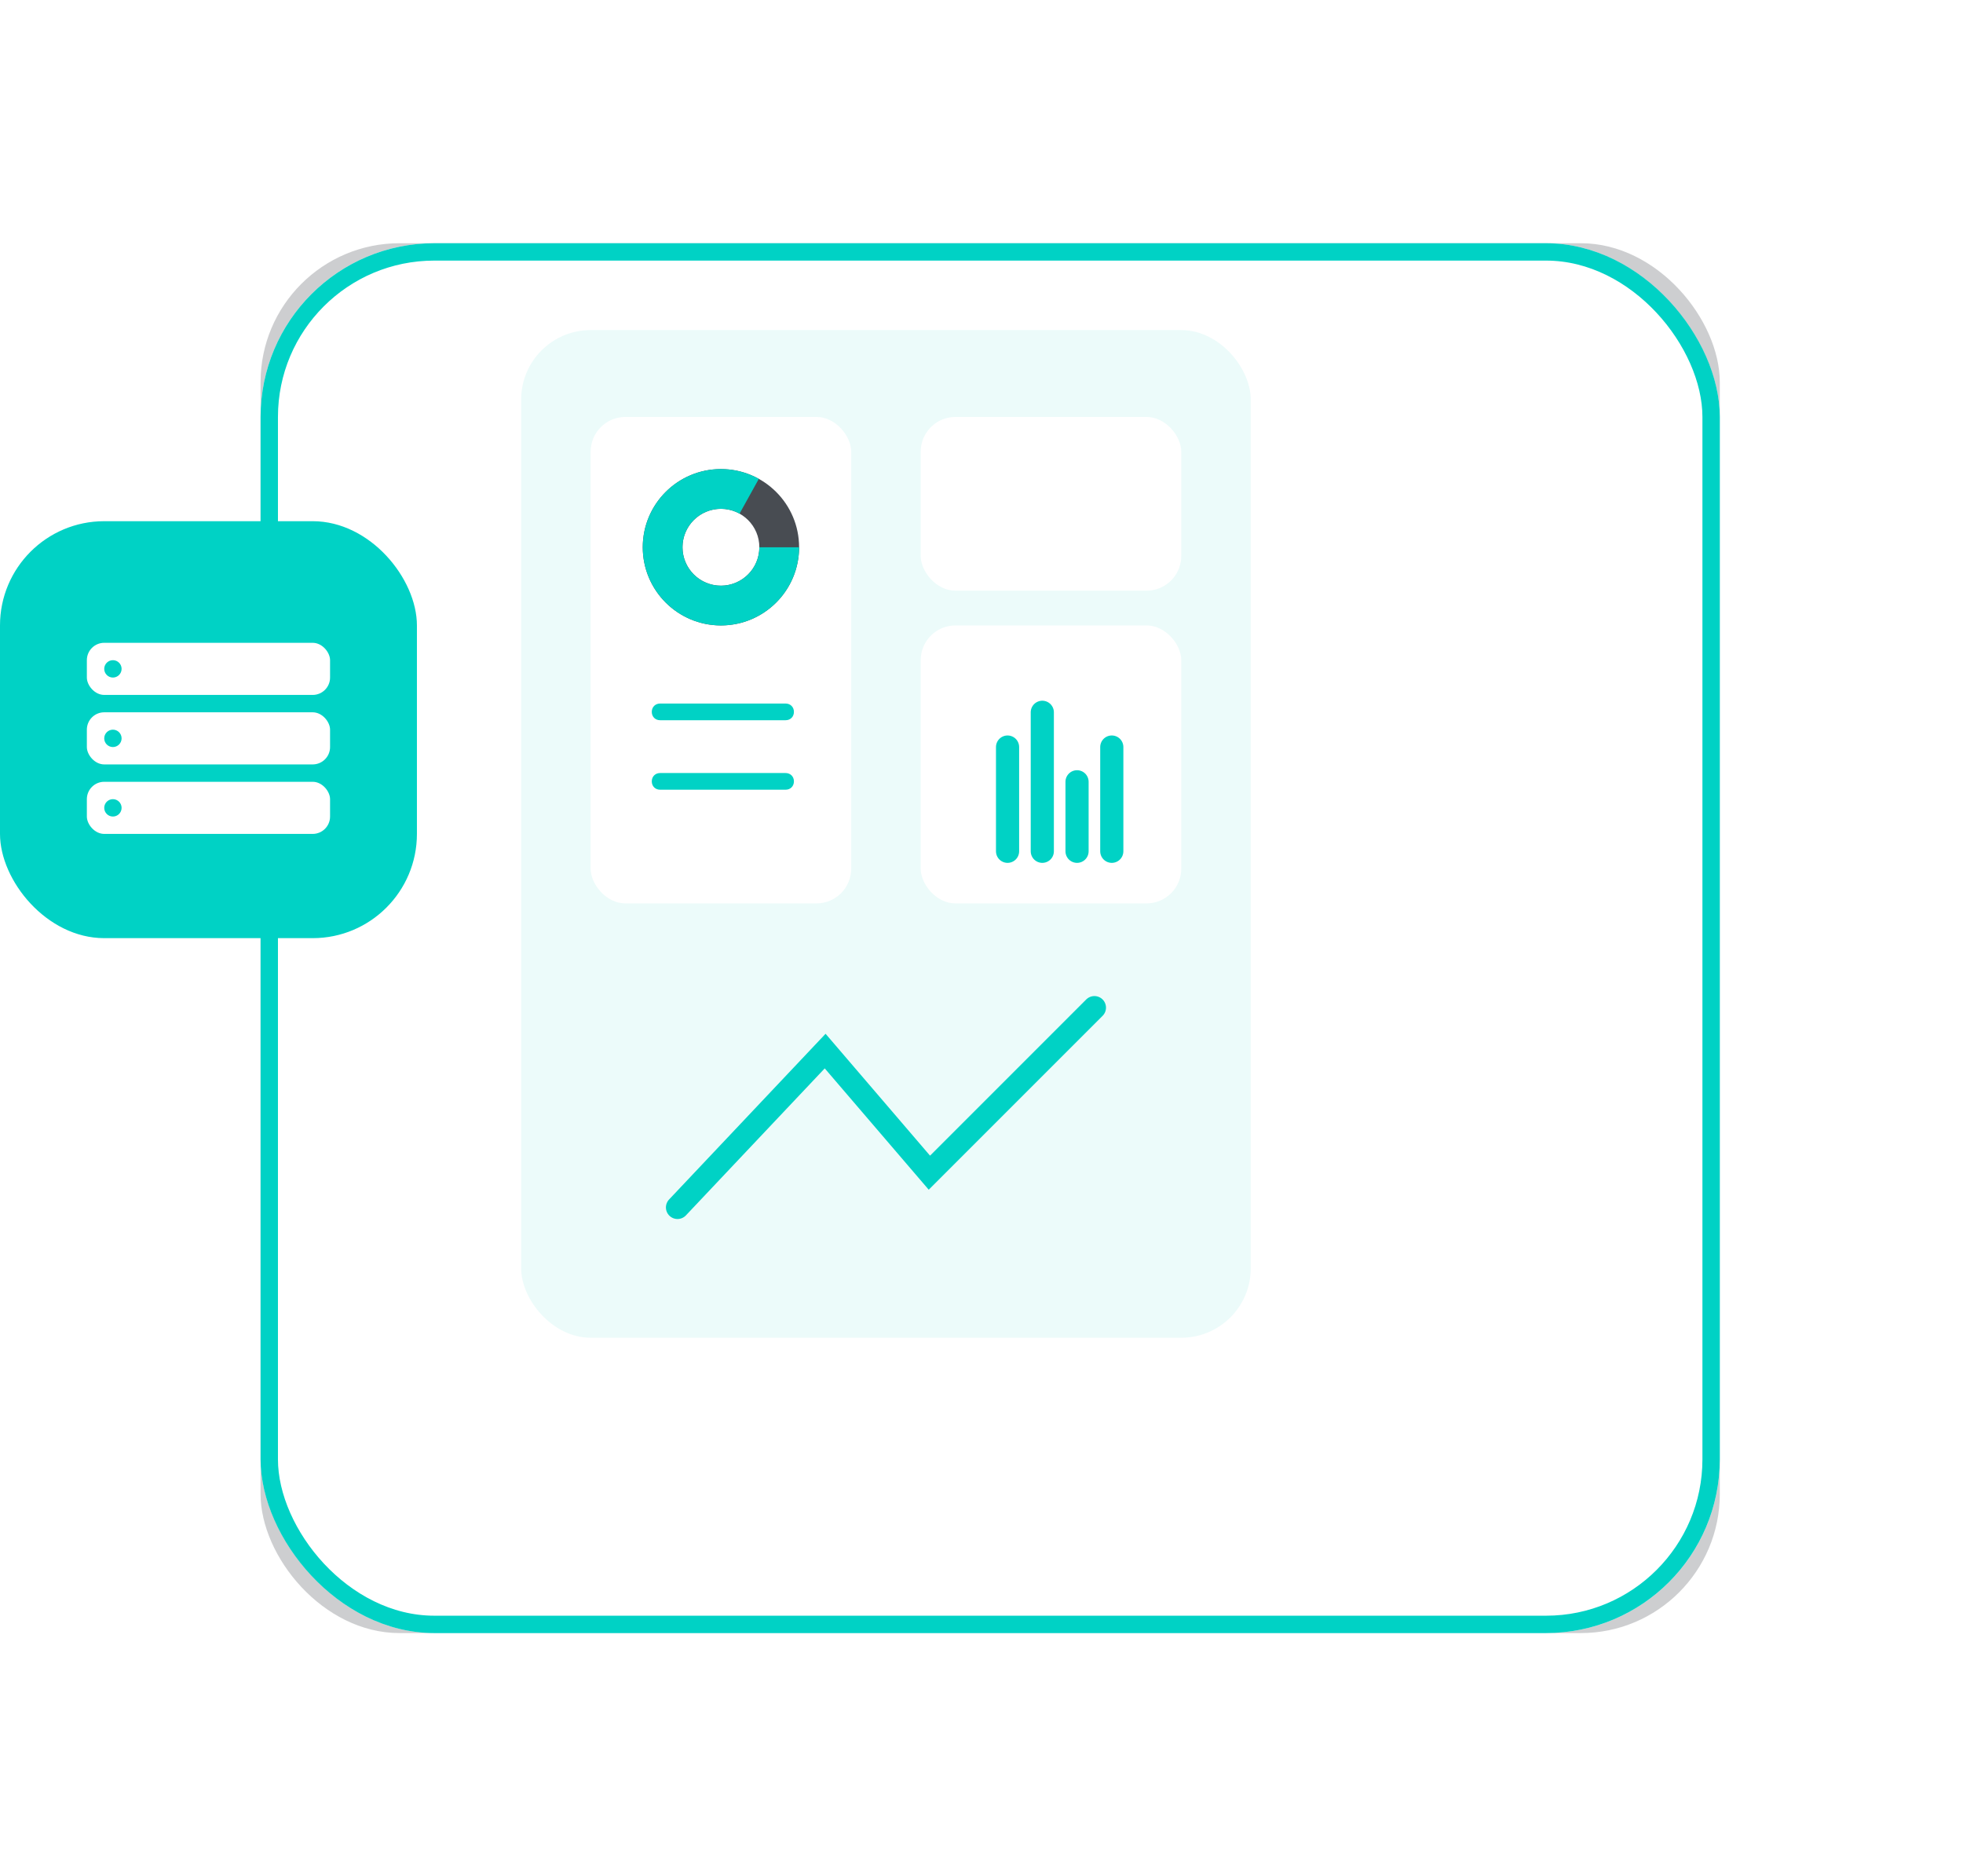
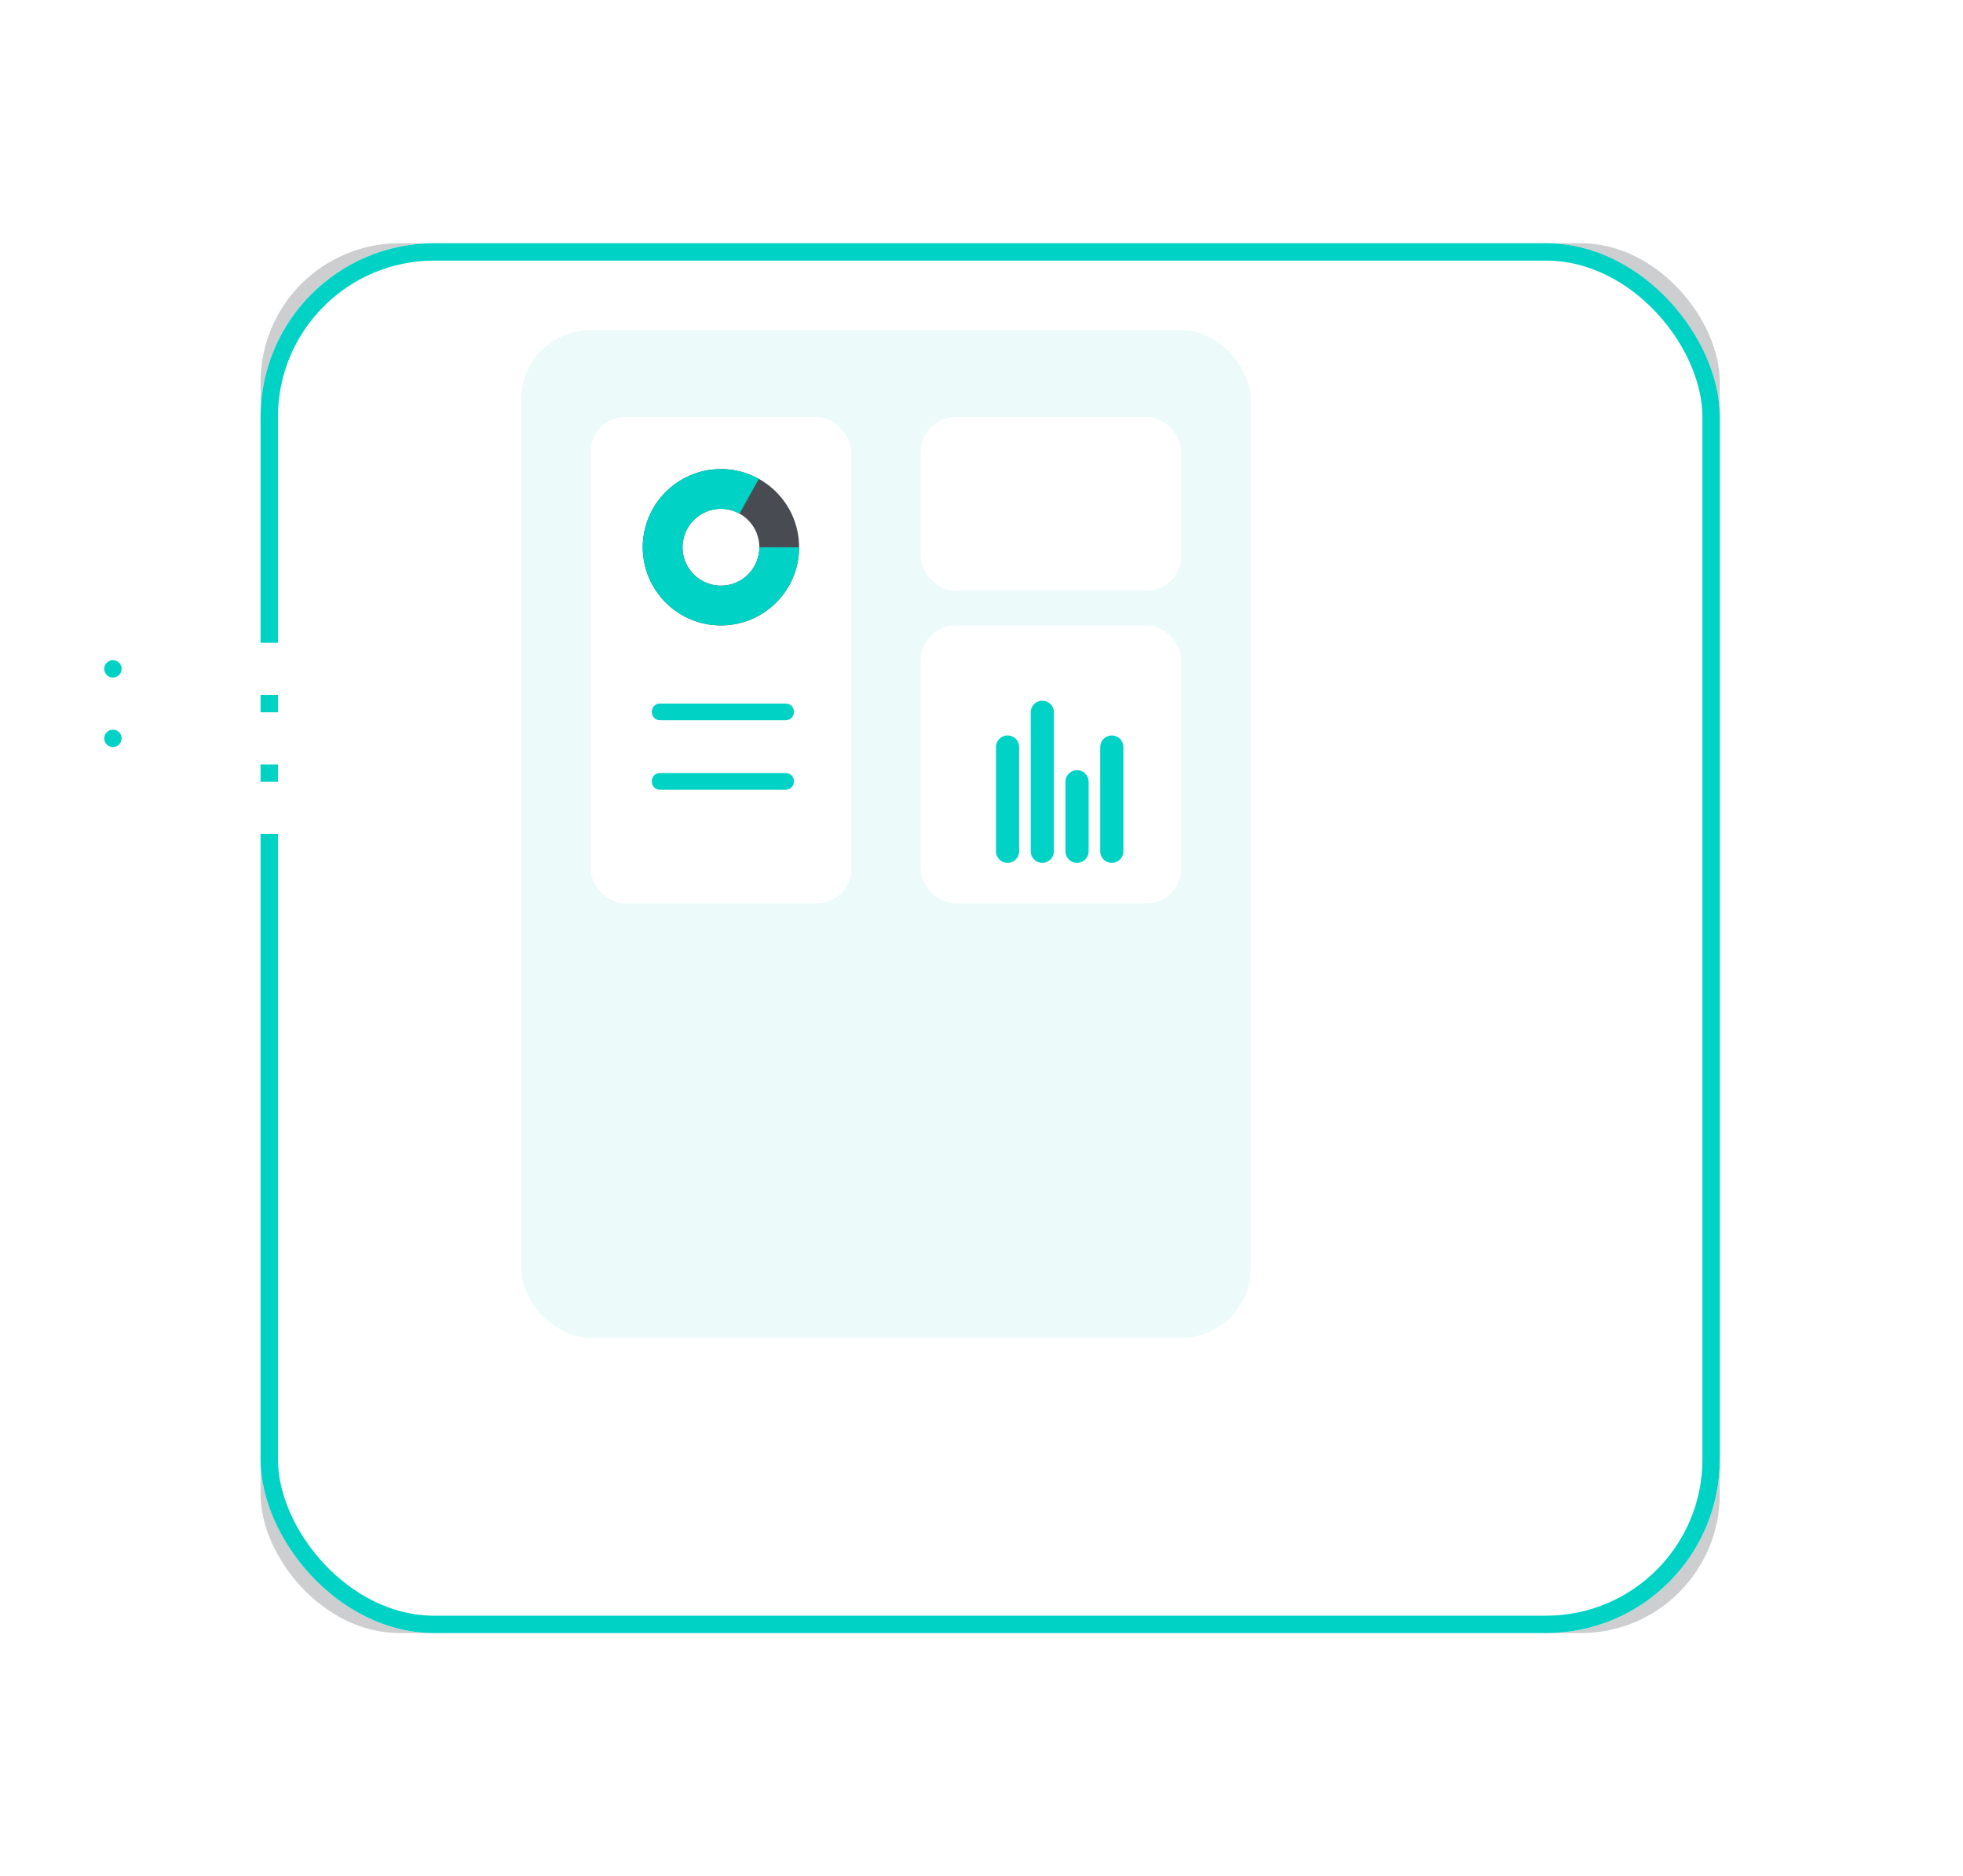
<svg xmlns="http://www.w3.org/2000/svg" width="113" height="108" viewBox="0 0 113 108" fill="none">
  <g filter="url(#filter0_f_3698_3767)">
    <rect x="15" y="14" width="84" height="80" rx="8" fill="#9C9FA2" fill-opacity="0.5" />
  </g>
  <g filter="url(#filter1_d_3698_3767)">
    <rect x="9" y="8" width="84" height="80" rx="10" fill="white" />
    <rect x="9.5" y="8.5" width="83" height="79" rx="9.5" stroke="#00D2C5" />
  </g>
  <rect x="30" y="19" width="42" height="58" rx="4" fill="#ECFBFA" />
-   <path d="M39 69.5L47.5 60.5L53.5 67.5L63 58" stroke="#00D2C5" stroke-width="1.333" stroke-linecap="round" />
  <rect x="34" y="24" width="15" height="28" rx="2" fill="white" />
  <path d="M37.52 40.973C37.52 40.698 37.722 40.496 37.997 40.496H38.918C39.194 40.496 39.395 40.698 39.395 40.973V40.979C39.395 41.254 39.194 41.456 38.918 41.456H37.997C37.722 41.456 37.52 41.254 37.52 40.979V40.973ZM38.436 40.973C38.436 40.698 38.637 40.496 38.912 40.496H40.717C40.992 40.496 41.194 40.698 41.194 40.973V40.979C41.194 41.254 40.992 41.456 40.717 41.456H38.912C38.637 41.456 38.436 41.254 38.436 40.979V40.973ZM40.233 40.973C40.233 40.698 40.434 40.496 40.709 40.496H42.514C42.789 40.496 42.991 40.698 42.991 40.973V40.979C42.991 41.254 42.789 41.456 42.514 41.456H40.709C40.434 41.456 40.233 41.254 40.233 40.979V40.973ZM42.029 40.973C42.029 40.698 42.231 40.496 42.506 40.496H44.311C44.586 40.496 44.788 40.698 44.788 40.973V40.979C44.788 41.254 44.586 41.456 44.311 41.456H42.506C42.231 41.456 42.029 41.254 42.029 40.979V40.973ZM43.826 40.973C43.826 40.698 44.028 40.496 44.303 40.496H45.225C45.5 40.496 45.702 40.698 45.702 40.973V40.979C45.702 41.254 45.5 41.456 45.225 41.456H44.303C44.028 41.456 43.826 41.254 43.826 40.979V40.973Z" fill="#00D2C5" />
  <path d="M37.52 44.973C37.52 44.698 37.722 44.496 37.997 44.496H38.918C39.194 44.496 39.395 44.698 39.395 44.973V44.979C39.395 45.254 39.194 45.456 38.918 45.456H37.997C37.722 45.456 37.52 45.254 37.52 44.979V44.973ZM38.436 44.973C38.436 44.698 38.637 44.496 38.912 44.496H40.717C40.992 44.496 41.194 44.698 41.194 44.973V44.979C41.194 45.254 40.992 45.456 40.717 45.456H38.912C38.637 45.456 38.436 45.254 38.436 44.979V44.973ZM40.233 44.973C40.233 44.698 40.434 44.496 40.709 44.496H42.514C42.789 44.496 42.991 44.698 42.991 44.973V44.979C42.991 45.254 42.789 45.456 42.514 45.456H40.709C40.434 45.456 40.233 45.254 40.233 44.979V44.973ZM42.029 44.973C42.029 44.698 42.231 44.496 42.506 44.496H44.311C44.586 44.496 44.788 44.698 44.788 44.973V44.979C44.788 45.254 44.586 45.456 44.311 45.456H42.506C42.231 45.456 42.029 45.254 42.029 44.979V44.973ZM43.826 44.973C43.826 44.698 44.028 44.496 44.303 44.496H45.225C45.5 44.496 45.702 44.698 45.702 44.973V44.979C45.702 45.254 45.5 45.456 45.225 45.456H44.303C44.028 45.456 43.826 45.254 43.826 44.979V44.973Z" fill="#00D2C5" />
  <rect x="53" y="24" width="15" height="10" rx="2" fill="white" />
  <rect x="53" y="36" width="15" height="16" rx="2" fill="white" />
  <path d="M46 31.5C46 33.985 43.985 36 41.5 36C39.015 36 37 33.985 37 31.5C37 29.015 39.015 27 41.5 27C43.985 27 46 29.015 46 31.5ZM39.288 31.5C39.288 32.721 40.279 33.712 41.5 33.712C42.721 33.712 43.712 32.721 43.712 31.5C43.712 30.279 42.721 29.288 41.5 29.288C40.279 29.288 39.288 30.279 39.288 31.5Z" fill="#484C52" />
  <path d="M46 31.5C46 32.487 45.675 33.447 45.076 34.231C44.477 35.016 43.636 35.582 42.684 35.842C41.731 36.101 40.72 36.041 39.806 35.669C38.891 35.297 38.124 34.635 37.623 33.784C37.122 32.934 36.914 31.942 37.032 30.962C37.15 29.982 37.587 29.068 38.276 28.36C38.965 27.653 39.867 27.192 40.844 27.048C41.82 26.904 42.817 27.085 43.681 27.564L42.572 29.565C42.147 29.33 41.657 29.241 41.177 29.312C40.697 29.383 40.254 29.609 39.916 29.957C39.577 30.305 39.362 30.754 39.304 31.236C39.246 31.717 39.348 32.205 39.594 32.623C39.841 33.041 40.218 33.366 40.667 33.549C41.117 33.732 41.614 33.761 42.082 33.634C42.55 33.506 42.963 33.228 43.258 32.843C43.552 32.457 43.712 31.985 43.712 31.5H46Z" fill="#00D2C5" />
  <path d="M58 43V49" stroke="#00D2C5" stroke-width="1.333" stroke-linecap="round" />
  <path d="M62 45V49" stroke="#00D2C5" stroke-width="1.333" stroke-linecap="round" />
  <path d="M64 43V49" stroke="#00D2C5" stroke-width="1.333" stroke-linecap="round" />
  <path d="M60 41V49" stroke="#00D2C5" stroke-width="1.333" stroke-linecap="round" />
  <g filter="url(#filter2_b_3698_3767)">
-     <rect y="30" width="24" height="24" rx="6" fill="#00D2C5" />
-   </g>
+     </g>
  <rect x="5" y="45" width="14" height="3" rx="1" fill="white" />
  <rect x="5" y="41" width="14" height="3" rx="1" fill="white" />
  <rect x="5" y="37" width="14" height="3" rx="1" fill="white" />
  <circle cx="6.5" cy="38.5" r="0.5" fill="#00D2C5" />
  <circle cx="6.5" cy="42.5" r="0.5" fill="#00D2C5" />
-   <circle cx="6.5" cy="46.5" r="0.5" fill="#00D2C5" />
  <defs>
    <filter id="filter0_f_3698_3767" x="1" y="0" width="112" height="108" filterUnits="userSpaceOnUse" color-interpolation-filters="sRGB">
      <feFlood flood-opacity="0" result="BackgroundImageFix" />
      <feBlend mode="normal" in="SourceGraphic" in2="BackgroundImageFix" result="shape" />
      <feGaussianBlur stdDeviation="7" result="effect1_foregroundBlur_3698_3767" />
    </filter>
    <filter id="filter1_d_3698_3767" x="1" y="0" width="112" height="108" filterUnits="userSpaceOnUse" color-interpolation-filters="sRGB">
      <feFlood flood-opacity="0" result="BackgroundImageFix" />
      <feColorMatrix in="SourceAlpha" type="matrix" values="0 0 0 0 0 0 0 0 0 0 0 0 0 0 0 0 0 0 127 0" result="hardAlpha" />
      <feOffset dx="6" dy="6" />
      <feGaussianBlur stdDeviation="7" />
      <feComposite in2="hardAlpha" operator="out" />
      <feColorMatrix type="matrix" values="0 0 0 0 0 0 0 0 0 0 0 0 0 0 0 0 0 0 0.11 0" />
      <feBlend mode="normal" in2="BackgroundImageFix" result="effect1_dropShadow_3698_3767" />
      <feBlend mode="normal" in="SourceGraphic" in2="effect1_dropShadow_3698_3767" result="shape" />
    </filter>
    <filter id="filter2_b_3698_3767" x="-13" y="17" width="50" height="50" filterUnits="userSpaceOnUse" color-interpolation-filters="sRGB">
      <feFlood flood-opacity="0" result="BackgroundImageFix" />
      <feGaussianBlur in="BackgroundImageFix" stdDeviation="6.5" />
      <feComposite in2="SourceAlpha" operator="in" result="effect1_backgroundBlur_3698_3767" />
      <feBlend mode="normal" in="SourceGraphic" in2="effect1_backgroundBlur_3698_3767" result="shape" />
    </filter>
  </defs>
</svg>